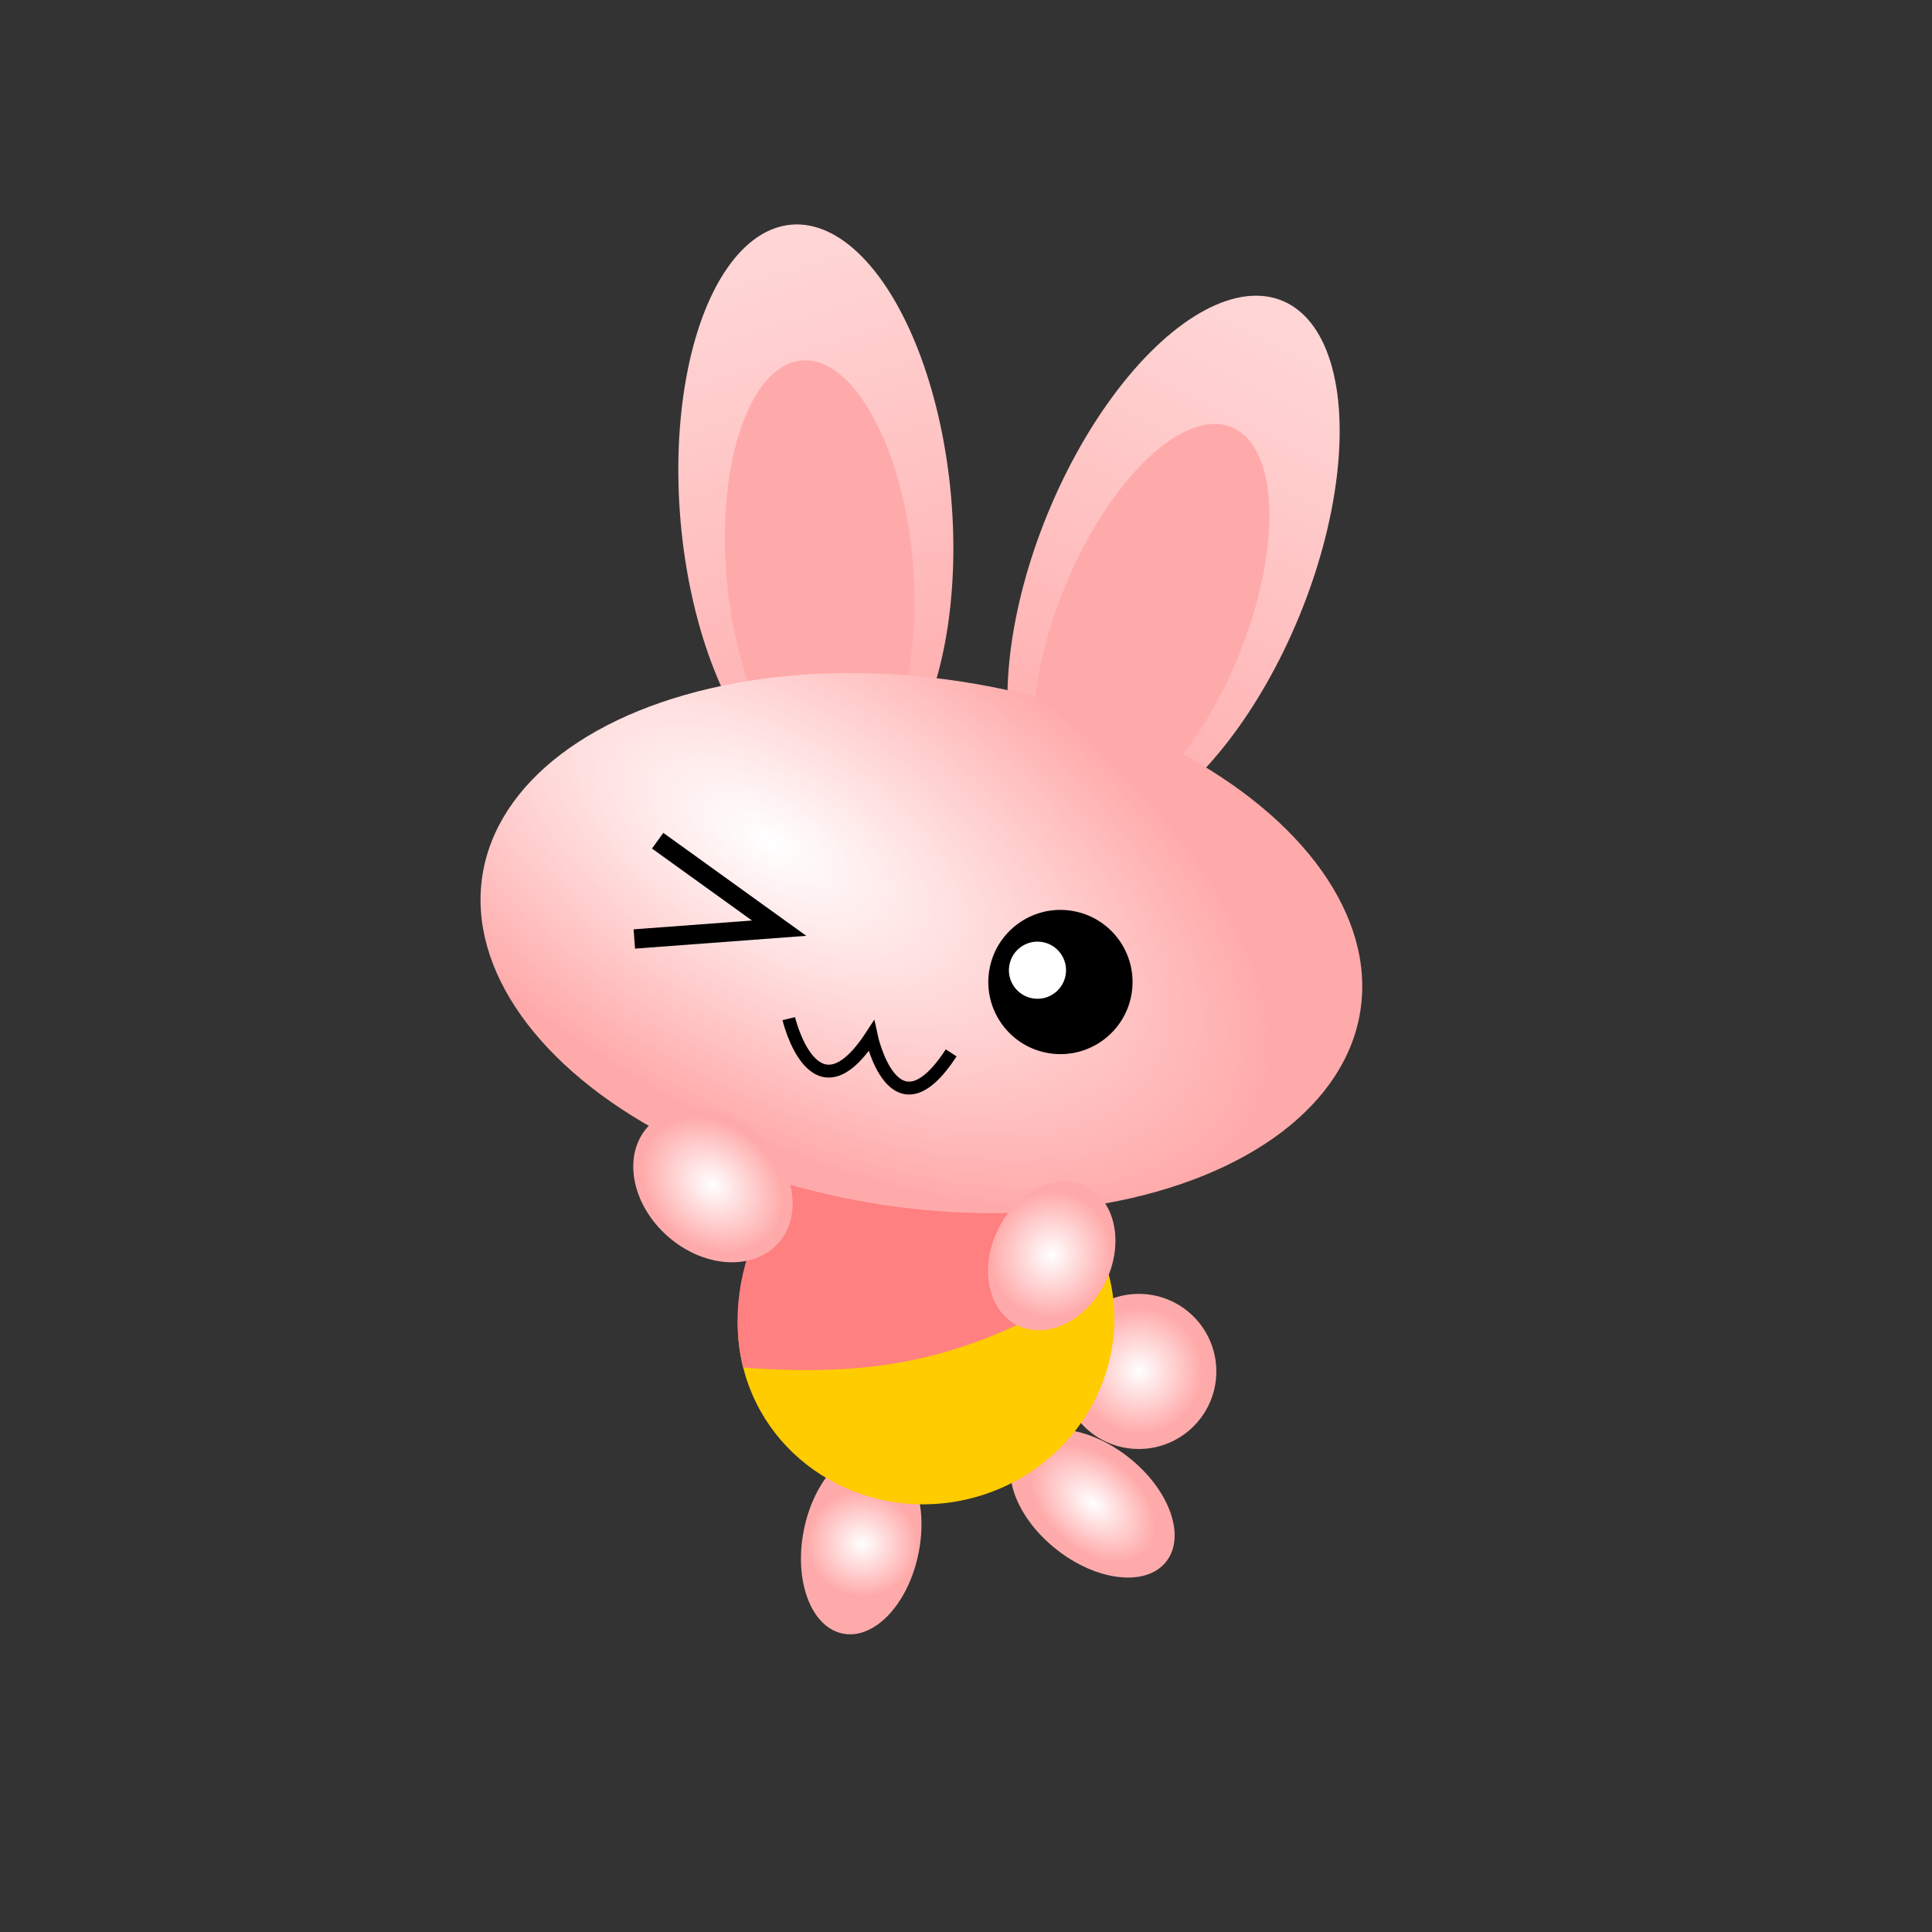
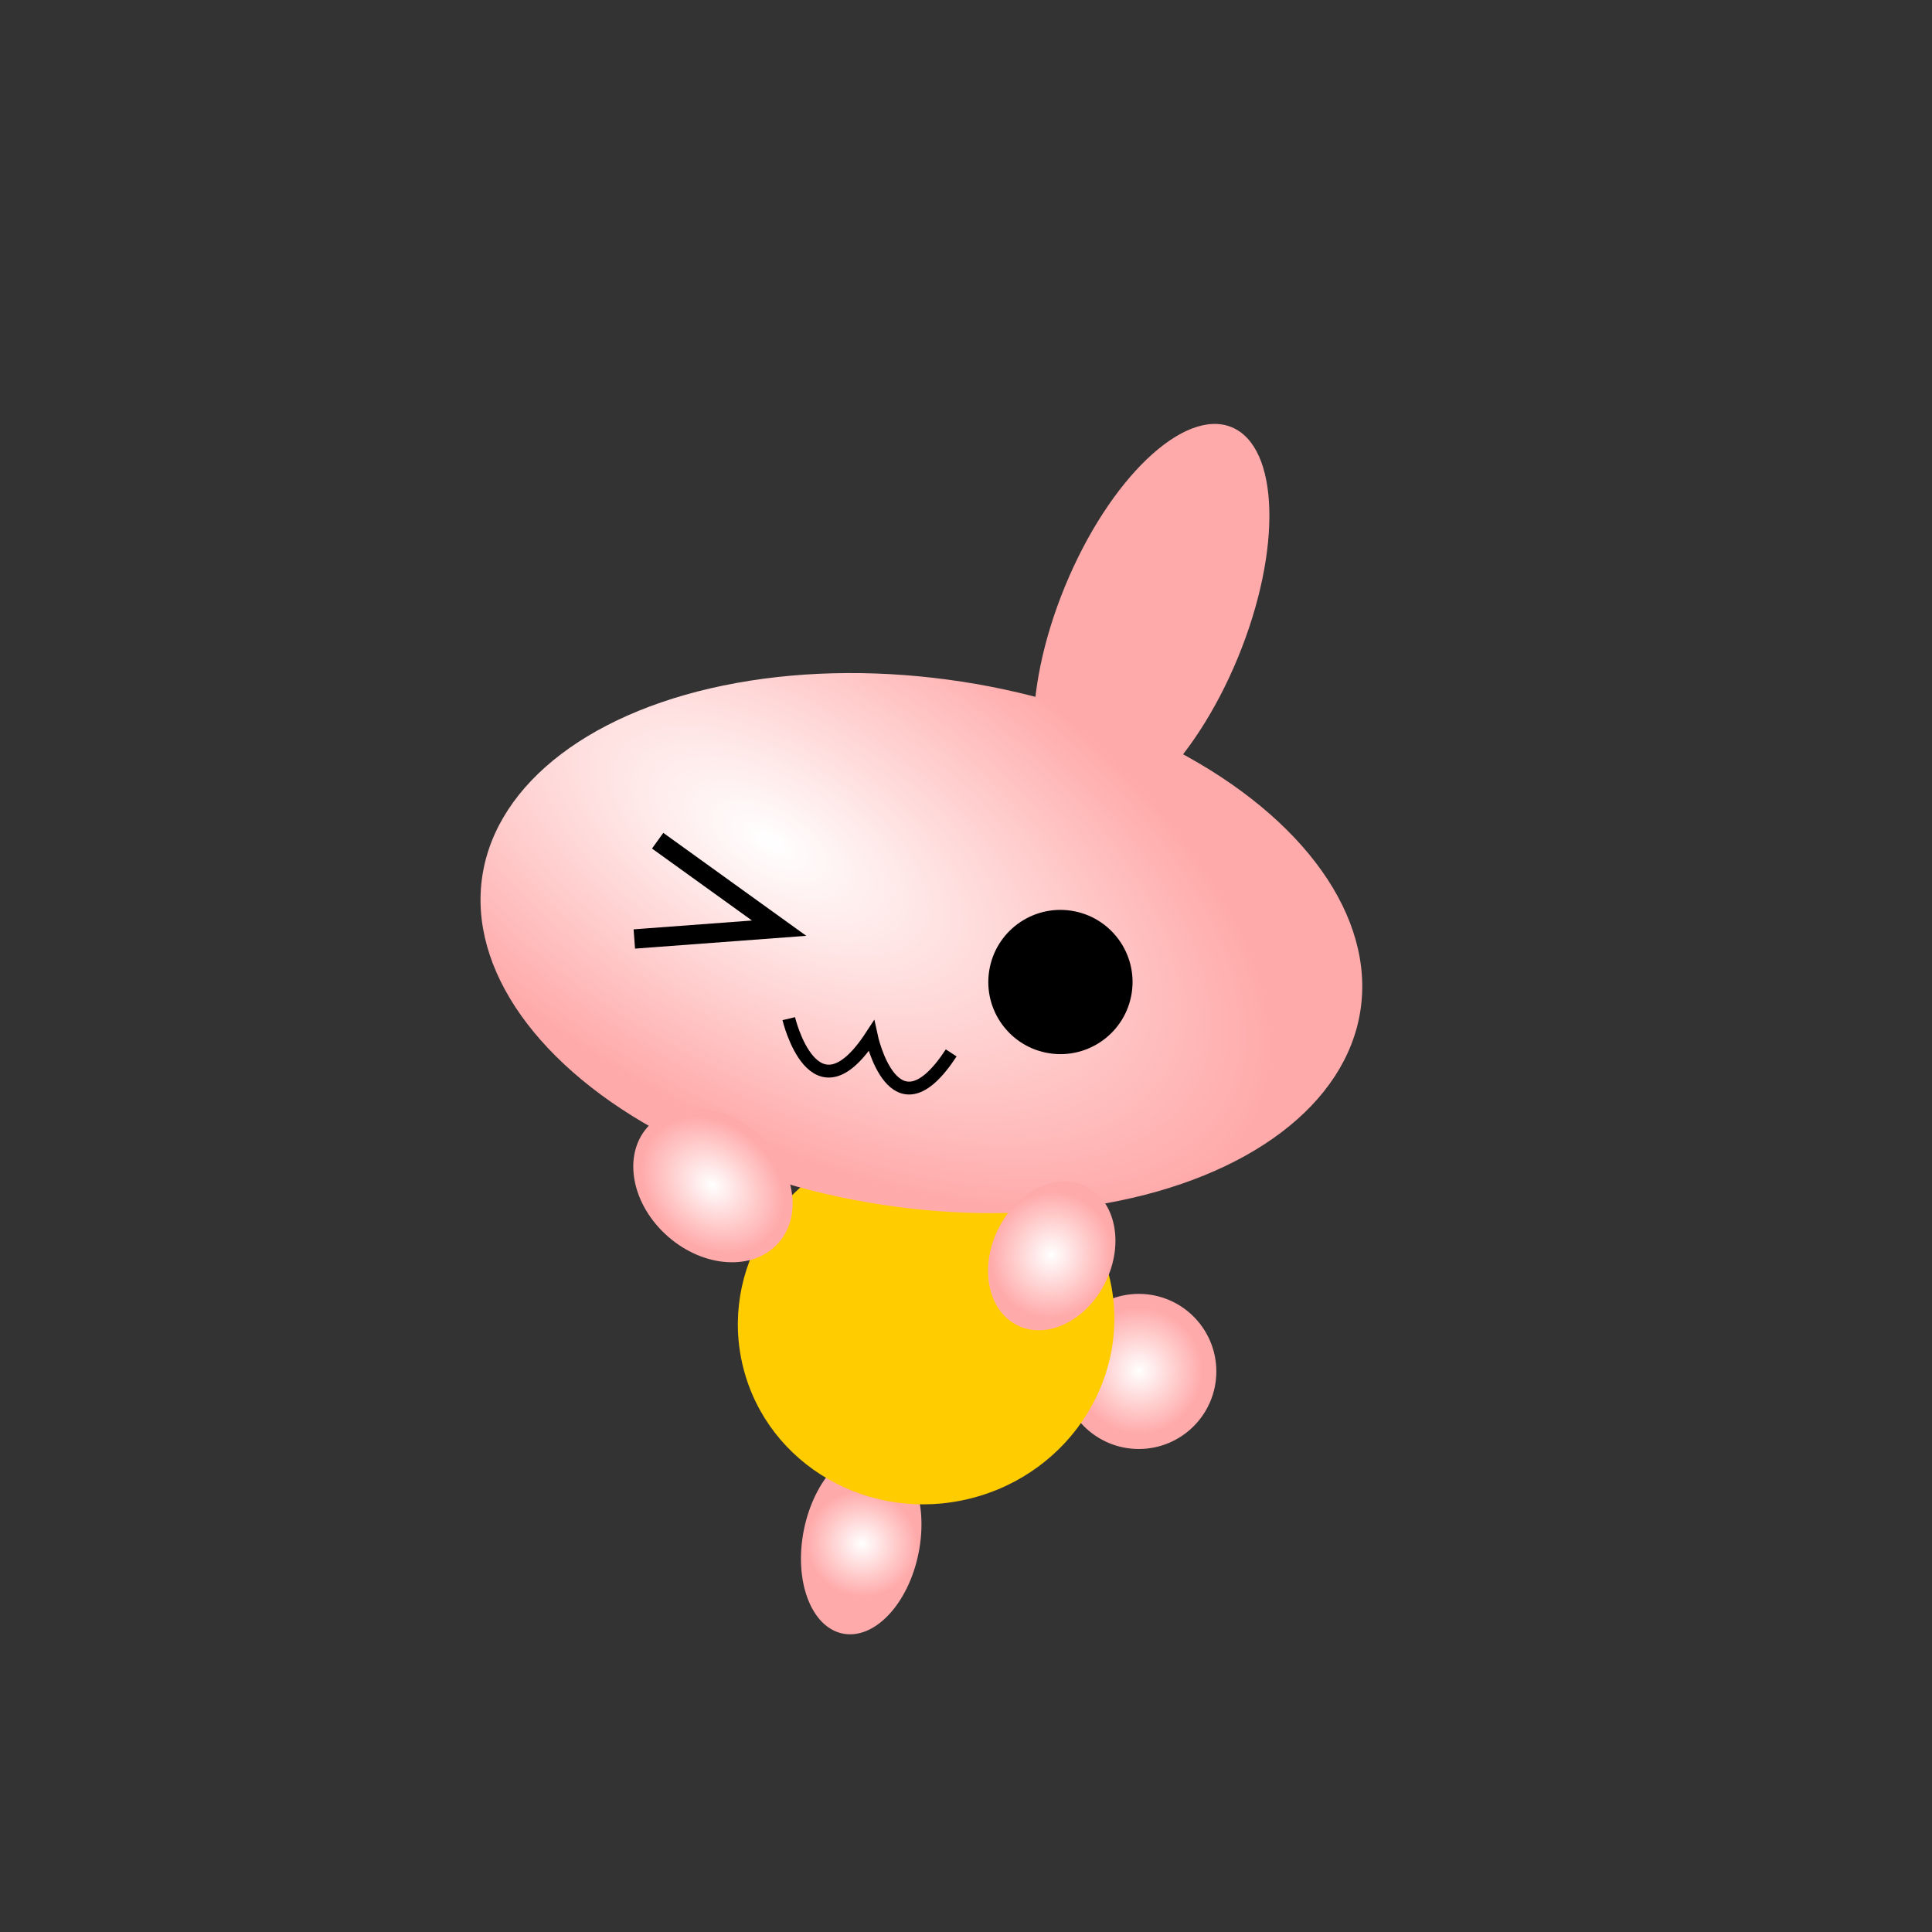
<svg xmlns="http://www.w3.org/2000/svg" xmlns:ns1="http://www.inkscape.org/namespaces/inkscape" xmlns:ns2="http://sodipodi.sourceforge.net/DTD/sodipodi-0.dtd" xmlns:xlink="http://www.w3.org/1999/xlink" width="15cm" height="15cm" viewBox="0 0 150 150" version="1.1" id="svg8" ns1:version="0.92.4 (5da689c313, 2019-01-14)" ns2:docname="03-立體感小兔兔.svg">
  <rect x="0" y="0" width="150" height="150" fill="#333333" stroke="none" />
  <defs id="defs2">
    <linearGradient ns1:collect="always" id="linearGradient988">
      <stop style="stop-color:#ffd5d5;stop-opacity:1" offset="0" id="stop984" />
      <stop style="stop-color:#ffaaaa;stop-opacity:1" offset="1" id="stop986" />
    </linearGradient>
    <linearGradient ns1:collect="always" id="linearGradient980">
      <stop style="stop-color:#ffd5d5;stop-opacity:1" offset="0" id="stop976" />
      <stop style="stop-color:#ffaaaa;stop-opacity:1" offset="1" id="stop978" />
    </linearGradient>
    <linearGradient ns1:collect="always" id="linearGradient914">
      <stop style="stop-color:#ffffff;stop-opacity:1" offset="0" id="stop910" />
      <stop style="stop-color:#ffaaaa;stop-opacity:1" offset="1" id="stop912" />
    </linearGradient>
    <linearGradient ns1:collect="always" id="linearGradient906">
      <stop style="stop-color:#ffffff;stop-opacity:1" offset="0" id="stop902" />
      <stop style="stop-color:#ffaaaa;stop-opacity:1" offset="1" id="stop904" />
    </linearGradient>
    <linearGradient ns1:collect="always" id="linearGradient898">
      <stop style="stop-color:#ffffff;stop-opacity:1" offset="0" id="stop894" />
      <stop style="stop-color:#ffaaaa;stop-opacity:1" offset="1" id="stop896" />
    </linearGradient>
    <linearGradient ns1:collect="always" id="linearGradient890">
      <stop style="stop-color:#ffffff;stop-opacity:1" offset="0" id="stop886" />
      <stop style="stop-color:#ffaaaa;stop-opacity:1" offset="1" id="stop888" />
    </linearGradient>
    <linearGradient ns1:collect="always" id="linearGradient872">
      <stop style="stop-color:#ffffff;stop-opacity:1" offset="0" id="stop868" />
      <stop style="stop-color:#ffaaaa;stop-opacity:1" offset="1" id="stop870" />
    </linearGradient>
    <linearGradient ns1:collect="always" id="linearGradient864">
      <stop style="stop-color:#ffffff;stop-opacity:1" offset="0" id="stop860" />
      <stop style="stop-color:#ffaaaa;stop-opacity:1" offset="1" id="stop862" />
    </linearGradient>
    <radialGradient ns1:collect="always" xlink:href="#linearGradient864" id="radialGradient866" cx="91.35" cy="196.988" fx="91.35" fy="196.988" r="35.235" gradientTransform="matrix(1.146,0.457,-0.224,0.561,30.735,48.535)" gradientUnits="userSpaceOnUse" />
    <radialGradient ns1:collect="always" xlink:href="#linearGradient872" id="radialGradient874" cx="-143.132" cy="199.253" fx="-143.132" fy="199.253" r="6.057" gradientTransform="matrix(0.781,-0.031,0.039,0.989,-39.151,-2.285)" gradientUnits="userSpaceOnUse" />
    <radialGradient ns1:collect="always" xlink:href="#linearGradient890" id="radialGradient892" cx="181.065" cy="183.476" fx="181.065" fy="183.476" r="5.398" gradientTransform="matrix(0.87,-0.053,0.055,0.907,13.383,26.612)" gradientUnits="userSpaceOnUse" />
    <radialGradient ns1:collect="always" xlink:href="#linearGradient898" id="radialGradient900" cx="117.772" cy="248.437" fx="117.772" fy="248.437" r="5.292" gradientTransform="matrix(0.815,-0.015,0.015,0.772,18.158,58.563)" gradientUnits="userSpaceOnUse" />
    <radialGradient ns1:collect="always" xlink:href="#linearGradient906" id="radialGradient908" cx="-154.199" cy="230.149" fx="-154.199" fy="230.149" r="5.292" gradientTransform="matrix(0.686,0.024,-0.037,1.048,-39.882,-7.324)" gradientUnits="userSpaceOnUse" />
    <radialGradient ns1:collect="always" xlink:href="#linearGradient914" id="radialGradient916" cx="88.415" cy="253.478" fx="88.415" fy="253.478" r="6.771" gradientUnits="userSpaceOnUse" gradientTransform="matrix(0.723,0.023,-0.023,0.723,30.357,68.133)" />
    <linearGradient ns1:collect="always" xlink:href="#linearGradient980" id="linearGradient982" x1="156.932" y1="122.088" x2="153.791" y2="164.613" gradientUnits="userSpaceOnUse" />
    <linearGradient ns1:collect="always" xlink:href="#linearGradient988" id="linearGradient990" x1="-46.248" y1="171.946" x2="-55.407" y2="212.784" gradientUnits="userSpaceOnUse" />
  </defs>
  <ns2:namedview id="base" pagecolor="#ffffff" bordercolor="#666666" borderopacity="1.0" ns1:pageopacity="0.0" ns1:pageshadow="2" ns1:zoom="1.2523611" ns1:cx="283.46457" ns1:cy="283.46457" ns1:document-units="mm" ns1:current-layer="layer1" showgrid="false" units="mm" ns1:window-width="1580" ns1:window-height="988" ns1:window-x="-7" ns1:window-y="0" ns1:window-maximized="0" />
  <g ns1:label="圖層 1" ns1:groupmode="layer" id="layer1" transform="translate(0,-147)">
    <g id="g1042">
      <circle r="6.021" cy="253.478" cx="88.415" id="path1183" style="fill:url(#radialGradient916);fill-opacity:1;stroke:none;stroke-width:1.5;stroke-miterlimit:4;stroke-dasharray:none" />
-       <ellipse style="fill:url(#radialGradient908);fill-opacity:1;stroke:none;stroke-width:1.5;stroke-miterlimit:4;stroke-dasharray:none" id="ellipse1181" cx="-154.199" cy="230.149" rx="4.542" ry="7.289" transform="rotate(-51.652)" />
      <ellipse transform="rotate(11.288)" ry="7.289" rx="4.542" cy="248.437" cx="117.772" id="path1179" style="fill:url(#radialGradient900);fill-opacity:1;stroke:none;stroke-width:1.5;stroke-miterlimit:4;stroke-dasharray:none" />
      <ellipse transform="rotate(-14.123)" ry="14.162" rx="14.643" cy="259.604" cx="8.826" id="path1116" style="fill:#ffcc00;fill-opacity:1;stroke:none;stroke-width:1.5;stroke-miterlimit:4;stroke-dasharray:none" />
-       <path ns2:nodetypes="ccsc" ns1:connector-curvature="0" id="ellipse1118" d="m 86.105,246.031 c -10.313,6.248 -17.03,7.985 -28.402,7.146 -1.908,-7.585 2.542,-16.768 10.384,-18.741 7.843,-1.973 16.109,4.01 18.017,11.595 z" style="fill:#ff8080;fill-opacity:1;stroke:none;stroke-width:1.5;stroke-miterlimit:4;stroke-dasharray:none" />
-       <ellipse style="fill:url(#linearGradient990);fill-opacity:1;stroke:none;stroke-width:1.5;stroke-miterlimit:4;stroke-dasharray:none" id="ellipse1074" cx="-47.075" cy="191.336" rx="10.548" ry="22.168" transform="matrix(-0.996,0.086,0.086,0.996,0,0)" />
-       <ellipse style="fill:#ffaaaa;fill-opacity:1;stroke:none;stroke-width:1.557;stroke-miterlimit:4;stroke-dasharray:none" id="ellipse1076" cx="-46.969" cy="196.089" rx="7.26" ry="16.345" transform="matrix(-0.996,0.086,0.086,0.996,0,0)" />
-       <ellipse transform="rotate(22.379)" ry="22.168" rx="10.548" cy="141.783" cx="156.912" id="path1060" style="fill:url(#linearGradient982);fill-opacity:1;stroke:none;stroke-width:1.5;stroke-miterlimit:4;stroke-dasharray:none" />
+       <path ns2:nodetypes="ccsc" ns1:connector-curvature="0" id="ellipse1118" d="m 86.105,246.031 z" style="fill:#ff8080;fill-opacity:1;stroke:none;stroke-width:1.5;stroke-miterlimit:4;stroke-dasharray:none" />
      <ellipse transform="rotate(22.379)" ry="16.345" rx="7.26" cy="146.536" cx="157.018" id="path1062" style="fill:#ffaaaa;fill-opacity:1;stroke:none;stroke-width:1.557;stroke-miterlimit:4;stroke-dasharray:none" />
      <ellipse transform="rotate(8.725)" ry="20.541" rx="34.485" cy="206.823" cx="104.115" id="path56" style="fill:url(#radialGradient866);fill-opacity:1;stroke:none;stroke-width:1.5;stroke-miterlimit:4;stroke-dasharray:none" />
      <circle transform="rotate(8.725)" r="5.599" cy="208.171" cx="115.243" id="path1044" style="fill:#000000;fill-opacity:1;stroke:none;stroke-width:1.5;stroke-miterlimit:4;stroke-dasharray:none" />
-       <circle transform="rotate(8.725)" r="2.218" cy="207.535" cx="113.342" id="path1046" style="fill:#ffffff;fill-opacity:1;stroke:none;stroke-width:1.37;stroke-miterlimit:4;stroke-dasharray:none" />
      <path ns1:connector-curvature="0" id="path1056" d="m 51.06,212.272 9.431,6.791 -11.243,0.839" style="fill:none;stroke:#000000;stroke-width:1.5;stroke-linecap:butt;stroke-linejoin:miter;stroke-opacity:1" />
      <path ns1:connector-curvature="0" id="path1058" d="m 61.239,226.089 c 0,0 1.946,8.183 6.409,1.351 0,0 1.739,8.139 6.202,1.307" style="fill:none;stroke:#000000;stroke-width:1;stroke-linecap:butt;stroke-linejoin:miter;stroke-opacity:1" />
      <ellipse transform="rotate(-48.731)" ry="6.786" rx="5.307" cy="199.253" cx="-143.132" id="path1122" style="fill:url(#radialGradient874);fill-opacity:1;stroke:none;stroke-width:1.5;stroke-miterlimit:4;stroke-dasharray:none" />
      <ellipse transform="rotate(26.153)" ry="6.021" rx="4.648" cy="183.476" cx="181.065" id="path1142" style="fill:url(#radialGradient892);fill-opacity:1;stroke:none;stroke-width:1.5;stroke-miterlimit:4;stroke-dasharray:none" />
    </g>
  </g>
</svg>